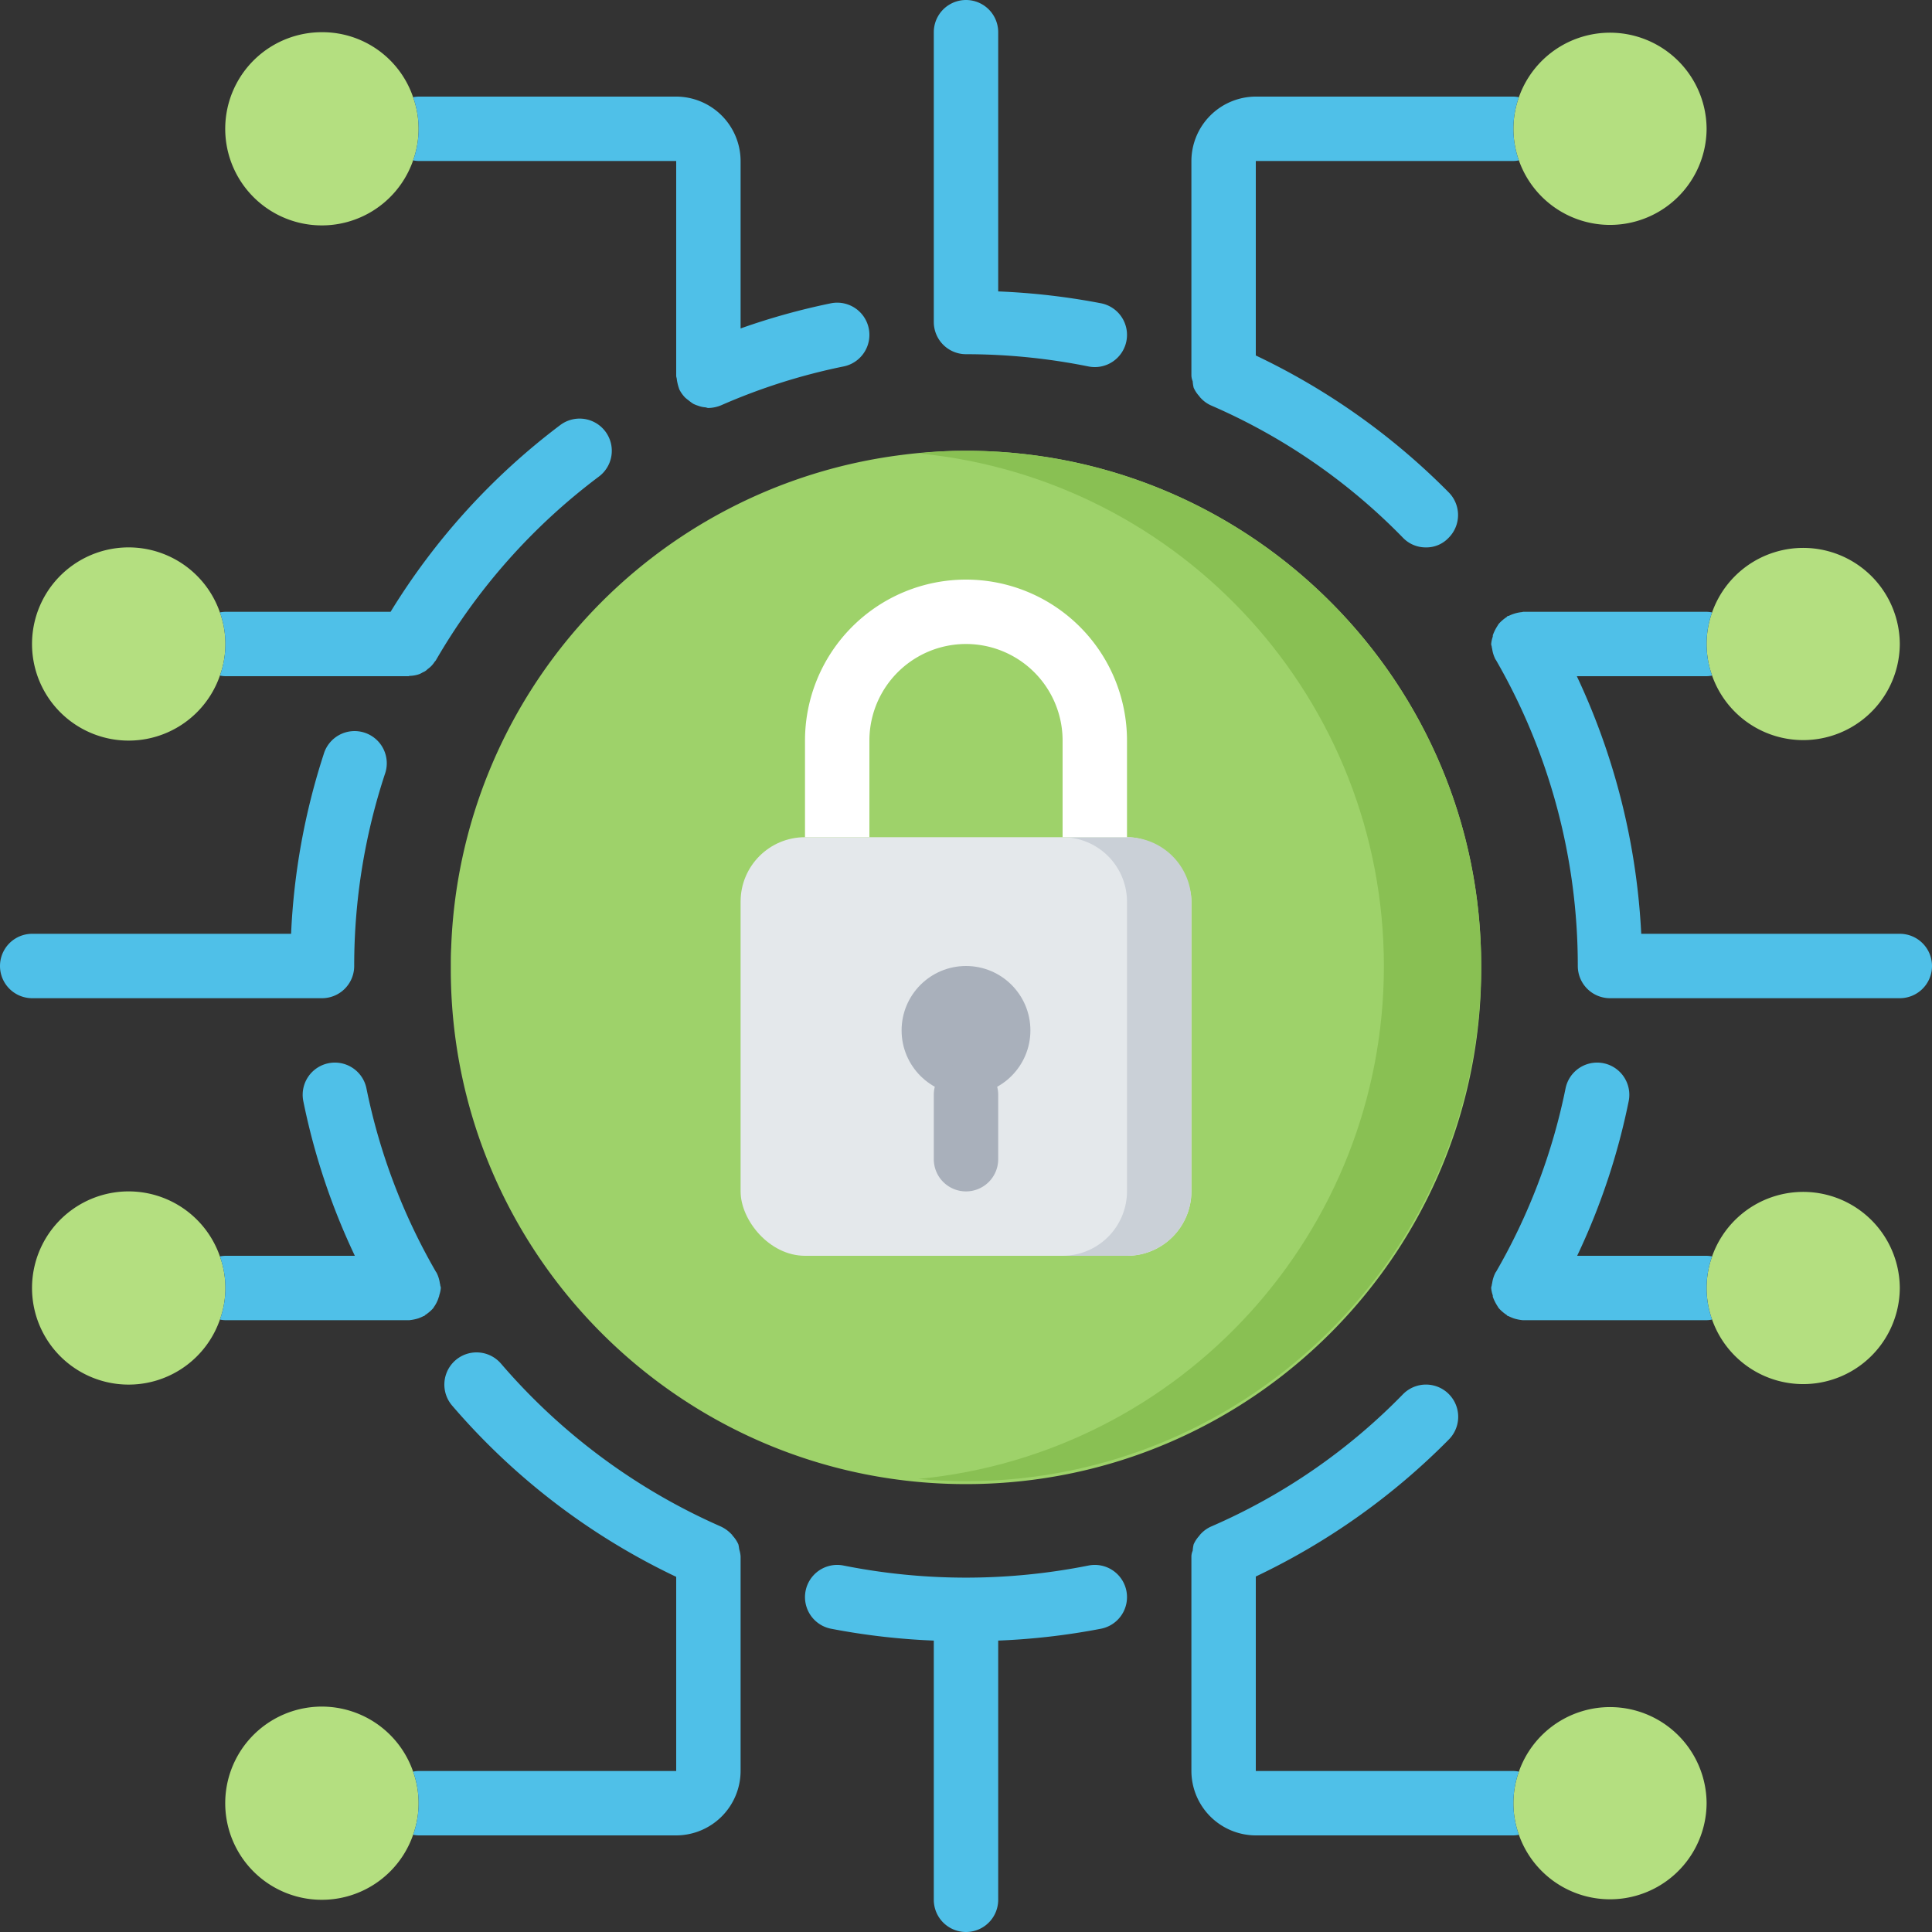
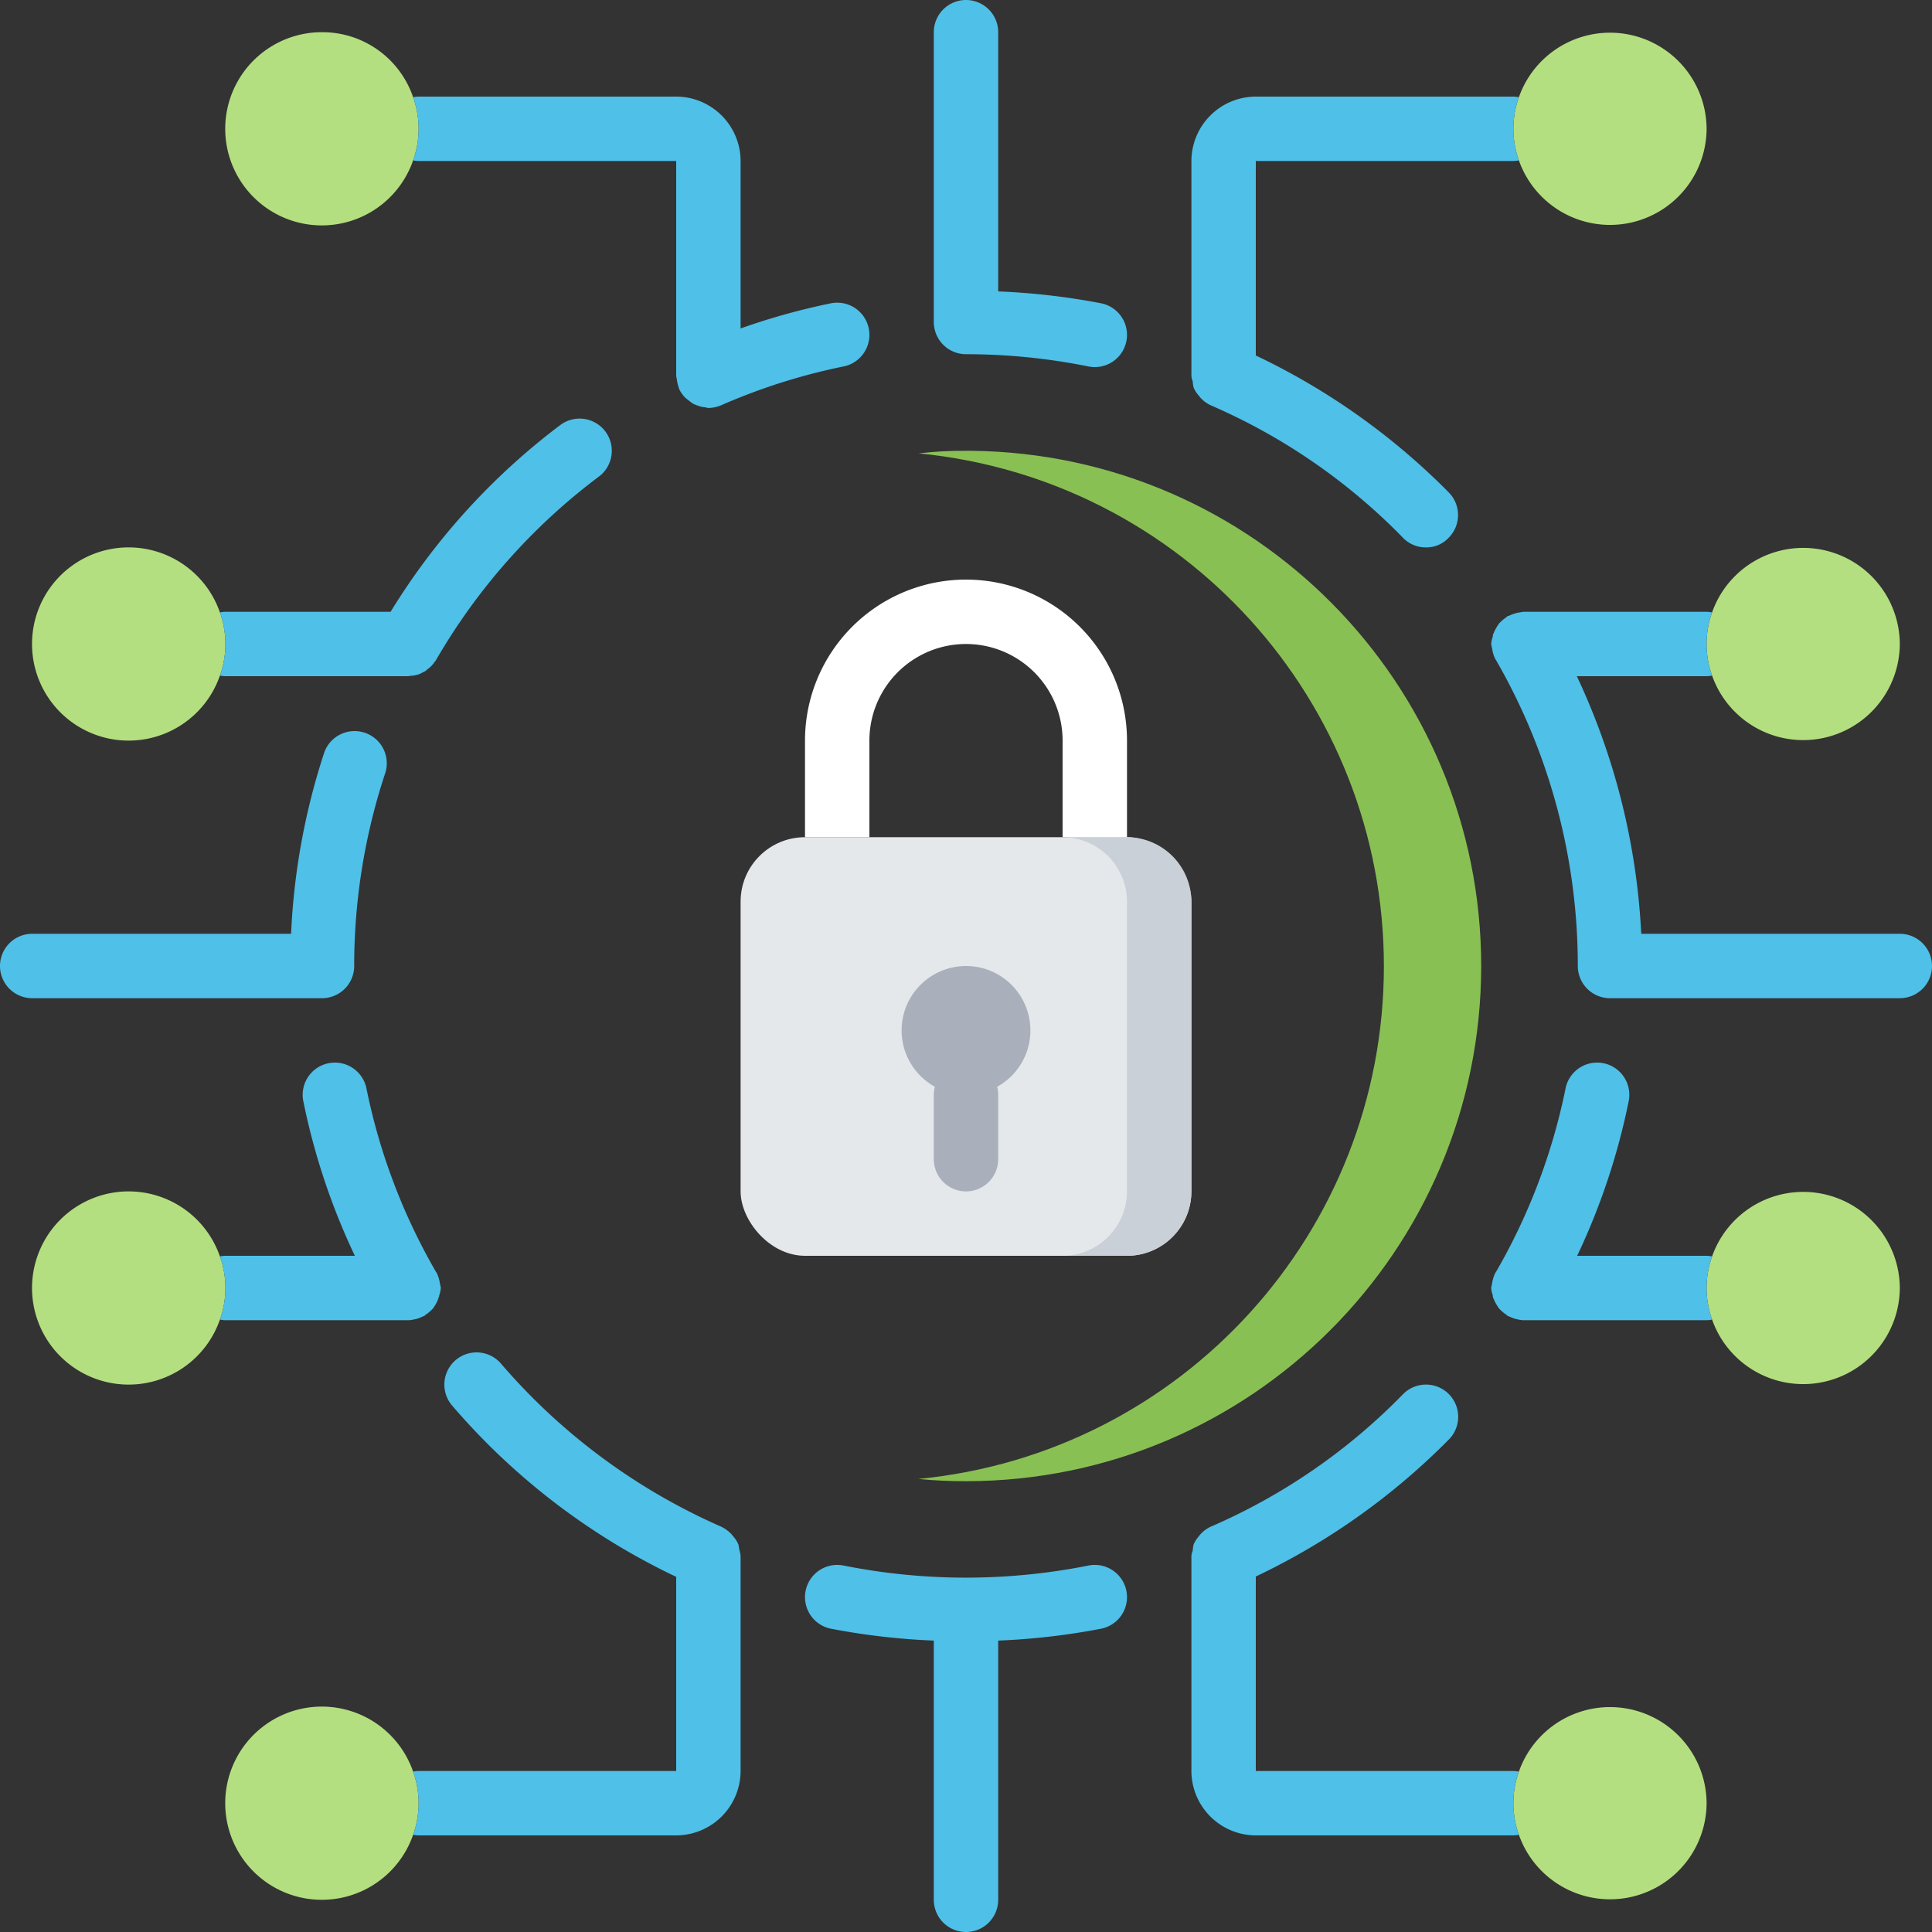
<svg xmlns="http://www.w3.org/2000/svg" version="1.1" width="512" height="512" x="0" y="0" viewBox="0 0 60 60" style="enable-background:new 0 0 512 512" xml:space="preserve">
  <rect x="0" y="0" width="60" height="60" fill="#333333" stroke="none" />
  <g>
    <g fill="none">
-       <path fill="#9ed26a" d="M46 30c.05 8.837-7.073 16.04-15.91 16.09-8.836.05-16.04-7.072-16.09-15.909V30c0-.181 0-.373.011-.555a16 16 0 0 1 13.994-15.317A15.475 15.475 0 0 1 30 14h.171c8.77.094 15.83 7.23 15.829 16z" opacity="1" data-original="#9ed26a" />
      <rect width="14" height="13" x="23" y="26" fill="#e4e8eb" rx="2" opacity="1" data-original="#e4e8eb" />
      <circle cx="30" cy="32" r="2" fill="#a9b0bb" opacity="1" data-original="#a9b0bb" />
      <path fill="#b4df80" d="M13 4c0 .334-.057.666-.17.98A3 3 0 1 1 10 1a2.976 2.976 0 0 1 2.83 2.02c.113.314.17.646.17.98zM53 4a3 3 0 0 1-5.83.98 2.91 2.91 0 0 1 0-1.96A3 3 0 0 1 53 4zM13 56c0 .334-.057.666-.17.98a3 3 0 1 1 0-1.96c.113.314.17.646.17.98zM53 56a3 3 0 0 1-5.83.98 2.91 2.91 0 0 1 0-1.96A3 3 0 0 1 53 56zM7 40c0 .334-.057.666-.17.98a3 3 0 1 1 0-1.96c.113.314.17.646.17.98zM7 20c0 .334-.057.666-.17.98a3 3 0 1 1 0-1.96c.113.314.17.646.17.98zM59 40a3 3 0 0 1-5.83.98 2.91 2.91 0 0 1 0-1.96A3 3 0 0 1 59 40zM59 20a3 3 0 0 1-5.83.98 2.91 2.91 0 0 1 0-1.96A3 3 0 0 1 59 20z" opacity="1" data-original="#b4df80" />
-       <path fill="#89c053" d="M46 30c-.004 8.835-7.165 15.996-16 16-.494.002-.988-.022-1.48-.07 8.199-.794 14.455-7.683 14.458-15.92.002-8.238-6.25-15.13-14.448-15.93.488-.057.979-.084 1.47-.08h.17c8.769.096 15.828 7.23 15.83 16z" opacity="1" data-original="#89c053" />
+       <path fill="#89c053" d="M46 30c-.004 8.835-7.165 15.996-16 16-.494.002-.988-.022-1.48-.07 8.199-.794 14.455-7.683 14.458-15.92.002-8.238-6.25-15.13-14.448-15.93.488-.057.979-.084 1.47-.08h.17c8.769.096 15.828 7.23 15.83 16" opacity="1" data-original="#89c053" />
      <path fill="#cad0d7" d="M37 28v9a2.006 2.006 0 0 1-2 2h-2a2.006 2.006 0 0 0 2-2v-9a2.006 2.006 0 0 0-2-2h2a2.006 2.006 0 0 1 2 2z" opacity="1" data-original="#cad0d7" />
      <path fill="#ffffff" d="M25 26v-3a5 5 0 0 1 10 0v3h-2v-3a3 3 0 0 0-6 0v3z" opacity="1" data-original="#ffffff" />
      <path fill="#a9b0bb" d="M30 37a1 1 0 0 1-1-1v-2a1 1 0 0 1 2 0v2a1 1 0 0 1-1 1z" opacity="1" data-original="#a9b0bb" />
      <g fill="#4fc0e8">
        <path d="M53.17 39.02a2.91 2.91 0 0 0 0 1.96.881.881 0 0 1-.17.02h-5.71a1.356 1.356 0 0 1-.29-.06c-.05-.02-.1-.04-.14-.06a.06.06 0 0 0-.04-.01c-.01-.01-.02-.03-.04-.04-.089-.06-.17-.13-.24-.21-.01-.02-.02-.03-.03-.05a1.4 1.4 0 0 1-.15-.3v-.04a.948.948 0 0 1-.05-.23c0-.04.02-.07.02-.11 0-.01.01-.03.01-.04.017-.119.054-.234.11-.34a.01.01 0 0 0 .01-.01 18.853 18.853 0 0 0 2.16-5.7 1 1 0 0 1 1.96.4 20.835 20.835 0 0 1-1.6 4.8H53a.881.881 0 0 1 .17.02zM22.97 48.16c.015.056.025.113.03.17V55a2.006 2.006 0 0 1-2 2h-8a.881.881 0 0 1-.17-.02 2.91 2.91 0 0 0 0-1.96A.881.881 0 0 1 13 55h8v-6.03a21.062 21.062 0 0 1-6.96-5.32 1 1 0 0 1 1.52-1.3 19.162 19.162 0 0 0 6.81 5.05c.132.059.251.144.35.25.02.01.02.03.03.04a.98.98 0 0 1 .18.27c.02.07.02.14.04.2zM34.98 10.6a1 1 0 0 1-1.18.78A19.282 19.282 0 0 0 30 11a1 1 0 0 1-1-1V1a1 1 0 0 1 2 0v8.05c1.074.043 2.144.166 3.2.37a1 1 0 0 1 .78 1.18zM10 31H1a1 1 0 0 1 0-2h8.04a21.047 21.047 0 0 1 1.01-5.57 1 1 0 1 1 1.9.62A19.045 19.045 0 0 0 11 30a1 1 0 0 1-1 1zM47.17 55.02a2.91 2.91 0 0 0 0 1.96.881.881 0 0 1-.17.02h-8a2.006 2.006 0 0 1-2-2v-6.67a.471.471 0 0 1 .04-.17 1.2 1.2 0 0 1 .03-.2.98.98 0 0 1 .18-.27.138.138 0 0 1 .03-.04.976.976 0 0 1 .35-.25 18.7 18.7 0 0 0 5.94-4.1A1 1 0 1 1 45 44.7a21.226 21.226 0 0 1-6 4.26V55h8a.881.881 0 0 1 .17.02zM6.83 20.98a2.91 2.91 0 0 0 0-1.96A.881.881 0 0 1 7 19h5.13a20.986 20.986 0 0 1 5.27-5.8 1 1 0 1 1 1.2 1.6 19.043 19.043 0 0 0-5.06 5.7.218.218 0 0 1-.04.05.8.8 0 0 1-.22.23.4.4 0 0 1-.15.1.672.672 0 0 1-.12.06.982.982 0 0 1-.29.05c-.01 0-.02.01-.03.01H7a.881.881 0 0 1-.17-.02zM13 40.94c-.094.03-.191.05-.29.06H7a.881.881 0 0 1-.17-.02 2.91 2.91 0 0 0 0-1.96A.881.881 0 0 1 7 39h4.02a20.835 20.835 0 0 1-1.6-4.8 1 1 0 0 1 1.96-.4 18.853 18.853 0 0 0 2.16 5.7c0 .006.004.01.01.01.056.106.093.221.11.34 0 .01.01.03.01.04 0 .04.02.07.02.11a.948.948 0 0 1-.05.23.06.06 0 0 1-.01.04c-.03.107-.077.208-.14.3a.219.219 0 0 0-.03.05c-.07.08-.151.15-.24.21a.078.078 0 0 0-.04.04c-.02 0-.03 0-.04.01-.04.02-.09.04-.14.06zM60 30a1 1 0 0 1-1 1h-9a1 1 0 0 1-1-1 19.009 19.009 0 0 0-2.54-9.5.01.01 0 0 0-.01-.01 1.042 1.042 0 0 1-.11-.34c0-.01-.01-.03-.01-.04 0-.04-.02-.07-.02-.11a.948.948 0 0 1 .05-.23v-.04a1.4 1.4 0 0 1 .15-.3c.01-.02.02-.03.03-.05.07-.08.151-.15.24-.21.02-.01.03-.03.04-.04h.03c.128-.065.267-.106.41-.12.02 0 .03-.01.05-.01H53a.881.881 0 0 1 .17.02 2.91 2.91 0 0 0 0 1.96.881.881 0 0 1-.17.02h-4.03a21.251 21.251 0 0 1 2 8H59a1 1 0 0 1 1 1zM12.83 4.98a2.91 2.91 0 0 0 0-1.96A.881.881 0 0 1 13 3h8a2.006 2.006 0 0 1 2 2v5.2c.914-.324 1.85-.585 2.8-.78a1 1 0 1 1 .4 1.96 18.763 18.763 0 0 0-3.79 1.2c-.13.057-.269.087-.41.09-.04 0-.07-.02-.1-.02a.785.785 0 0 1-.22-.05.938.938 0 0 1-.15-.06 1.431 1.431 0 0 1-.15-.11 1.063 1.063 0 0 1-.11-.09 1.039 1.039 0 0 1-.17-.24 1.567 1.567 0 0 1-.08-.31c0-.04-.02-.08-.02-.12V5h-8a.881.881 0 0 1-.17-.02zM34.98 49.4a1 1 0 0 1-.78 1.18 21.331 21.331 0 0 1-3.2.37V59a1 1 0 0 1-2 0v-8.05a21.331 21.331 0 0 1-3.2-.37 1 1 0 0 1 .4-1.96c2.509.5 5.091.5 7.6 0a1 1 0 0 1 1.18.78zM37.04 11.84a.526.526 0 0 1-.04-.17V5a2.006 2.006 0 0 1 2-2h8a.881.881 0 0 1 .17.02 2.91 2.91 0 0 0 0 1.96A.881.881 0 0 1 47 5h-8v6.04a21.226 21.226 0 0 1 6 4.26 1 1 0 0 1-.02 1.41.944.944 0 0 1-.7.29.976.976 0 0 1-.71-.3 18.7 18.7 0 0 0-5.94-4.1.976.976 0 0 1-.35-.25.138.138 0 0 1-.03-.04.98.98 0 0 1-.18-.27 1.2 1.2 0 0 1-.03-.2z" fill="#4fc0e8" opacity="1" data-original="#4fc0e8" />
      </g>
    </g>
  </g>
</svg>